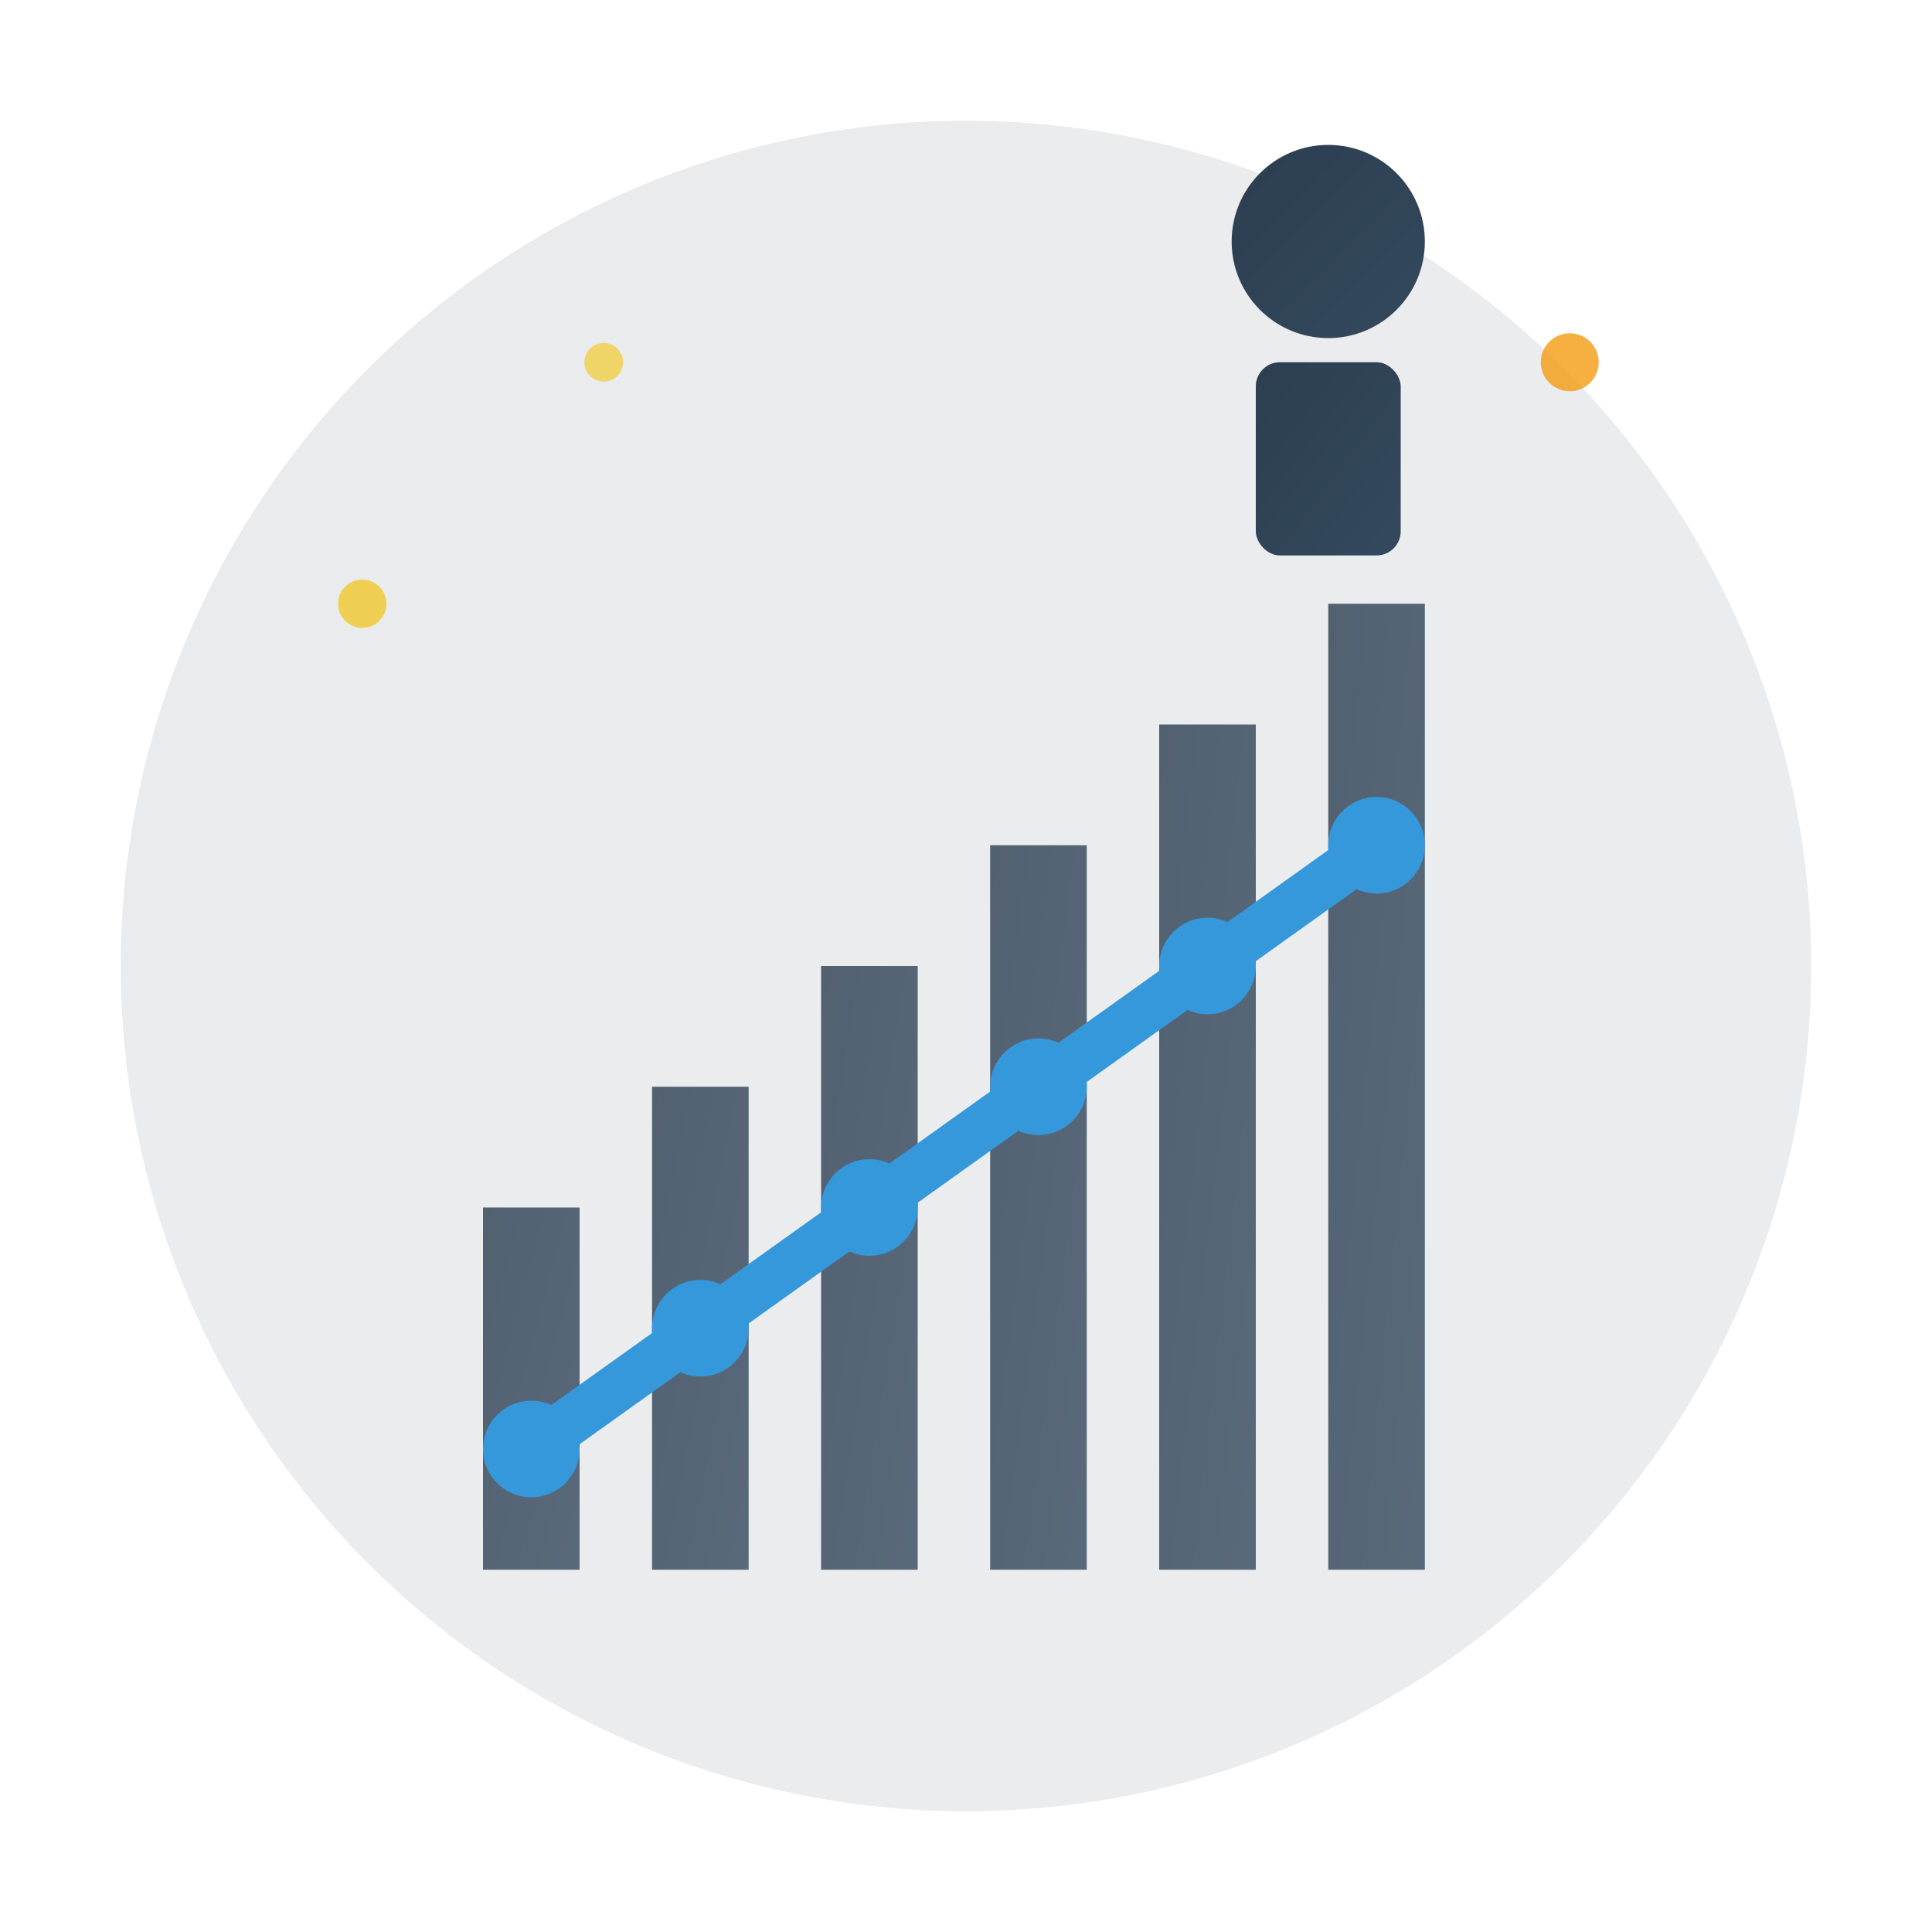
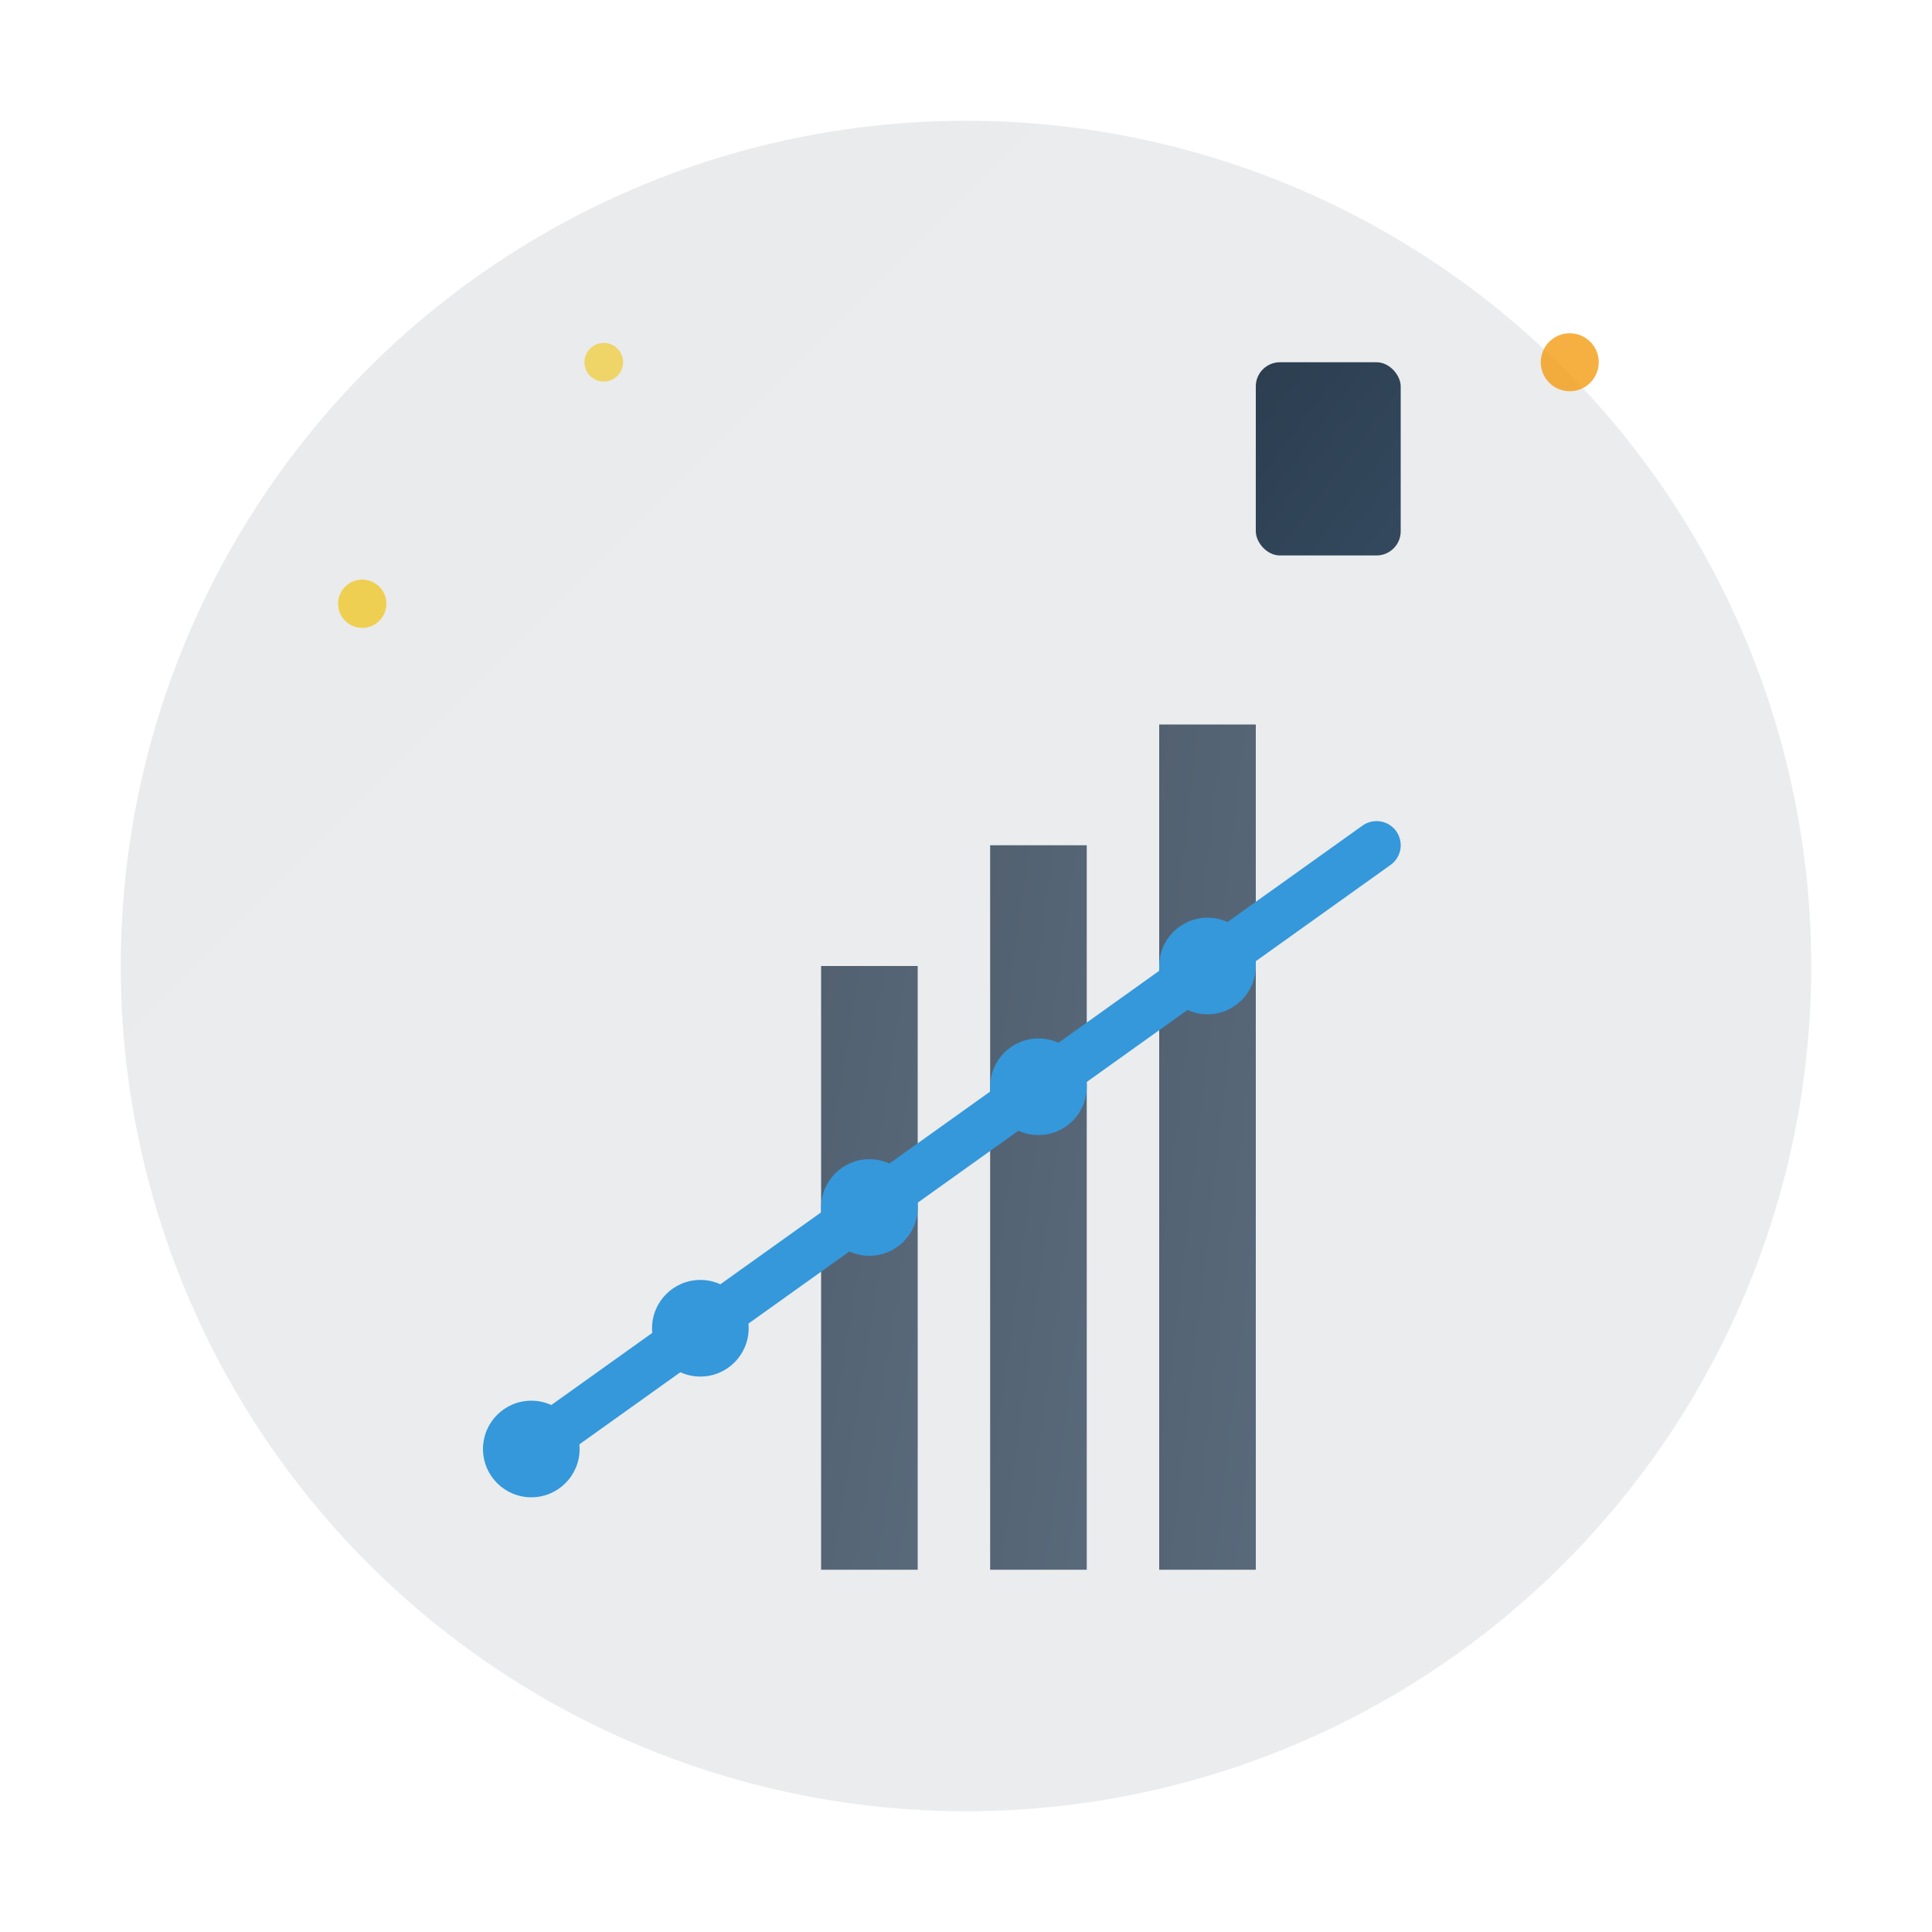
<svg xmlns="http://www.w3.org/2000/svg" width="80" height="80" viewBox="0 0 80 80">
  <defs>
    <linearGradient id="consultingGradient" x1="0%" y1="0%" x2="100%" y2="100%">
      <stop offset="0%" style="stop-color:#2c3e50;stop-opacity:1" />
      <stop offset="100%" style="stop-color:#34495e;stop-opacity:1" />
    </linearGradient>
  </defs>
  <circle cx="40" cy="40" r="35" fill="url(#consultingGradient)" opacity="0.1" />
-   <rect x="20" y="50" width="4" height="15" fill="url(#consultingGradient)" opacity="0.8" />
-   <rect x="27" y="45" width="4" height="20" fill="url(#consultingGradient)" opacity="0.8" />
  <rect x="34" y="40" width="4" height="25" fill="url(#consultingGradient)" opacity="0.8" />
  <rect x="41" y="35" width="4" height="30" fill="url(#consultingGradient)" opacity="0.8" />
  <rect x="48" y="30" width="4" height="35" fill="url(#consultingGradient)" opacity="0.8" />
-   <rect x="55" y="25" width="4" height="40" fill="url(#consultingGradient)" opacity="0.8" />
  <polyline points="22,60 29,55 36,50 43,45 50,40 57,35" fill="none" stroke="#3498db" stroke-width="2" stroke-linecap="round" />
  <circle cx="22" cy="60" r="2" fill="#3498db" />
  <circle cx="29" cy="55" r="2" fill="#3498db" />
  <circle cx="36" cy="50" r="2" fill="#3498db" />
  <circle cx="43" cy="45" r="2" fill="#3498db" />
  <circle cx="50" cy="40" r="2" fill="#3498db" />
-   <circle cx="57" cy="35" r="2" fill="#3498db" />
  <g transform="translate(55, 10)">
-     <circle cx="0" cy="0" r="4" fill="url(#consultingGradient)" />
    <rect x="-3" y="5" width="6" height="8" fill="url(#consultingGradient)" rx="1" />
  </g>
  <circle cx="15" cy="25" r="1" fill="#f1c40f" opacity="0.7" />
  <circle cx="65" cy="15" r="1.2" fill="#f39c12" opacity="0.8" />
  <circle cx="25" cy="15" r="0.8" fill="#f1c40f" opacity="0.6" />
</svg>